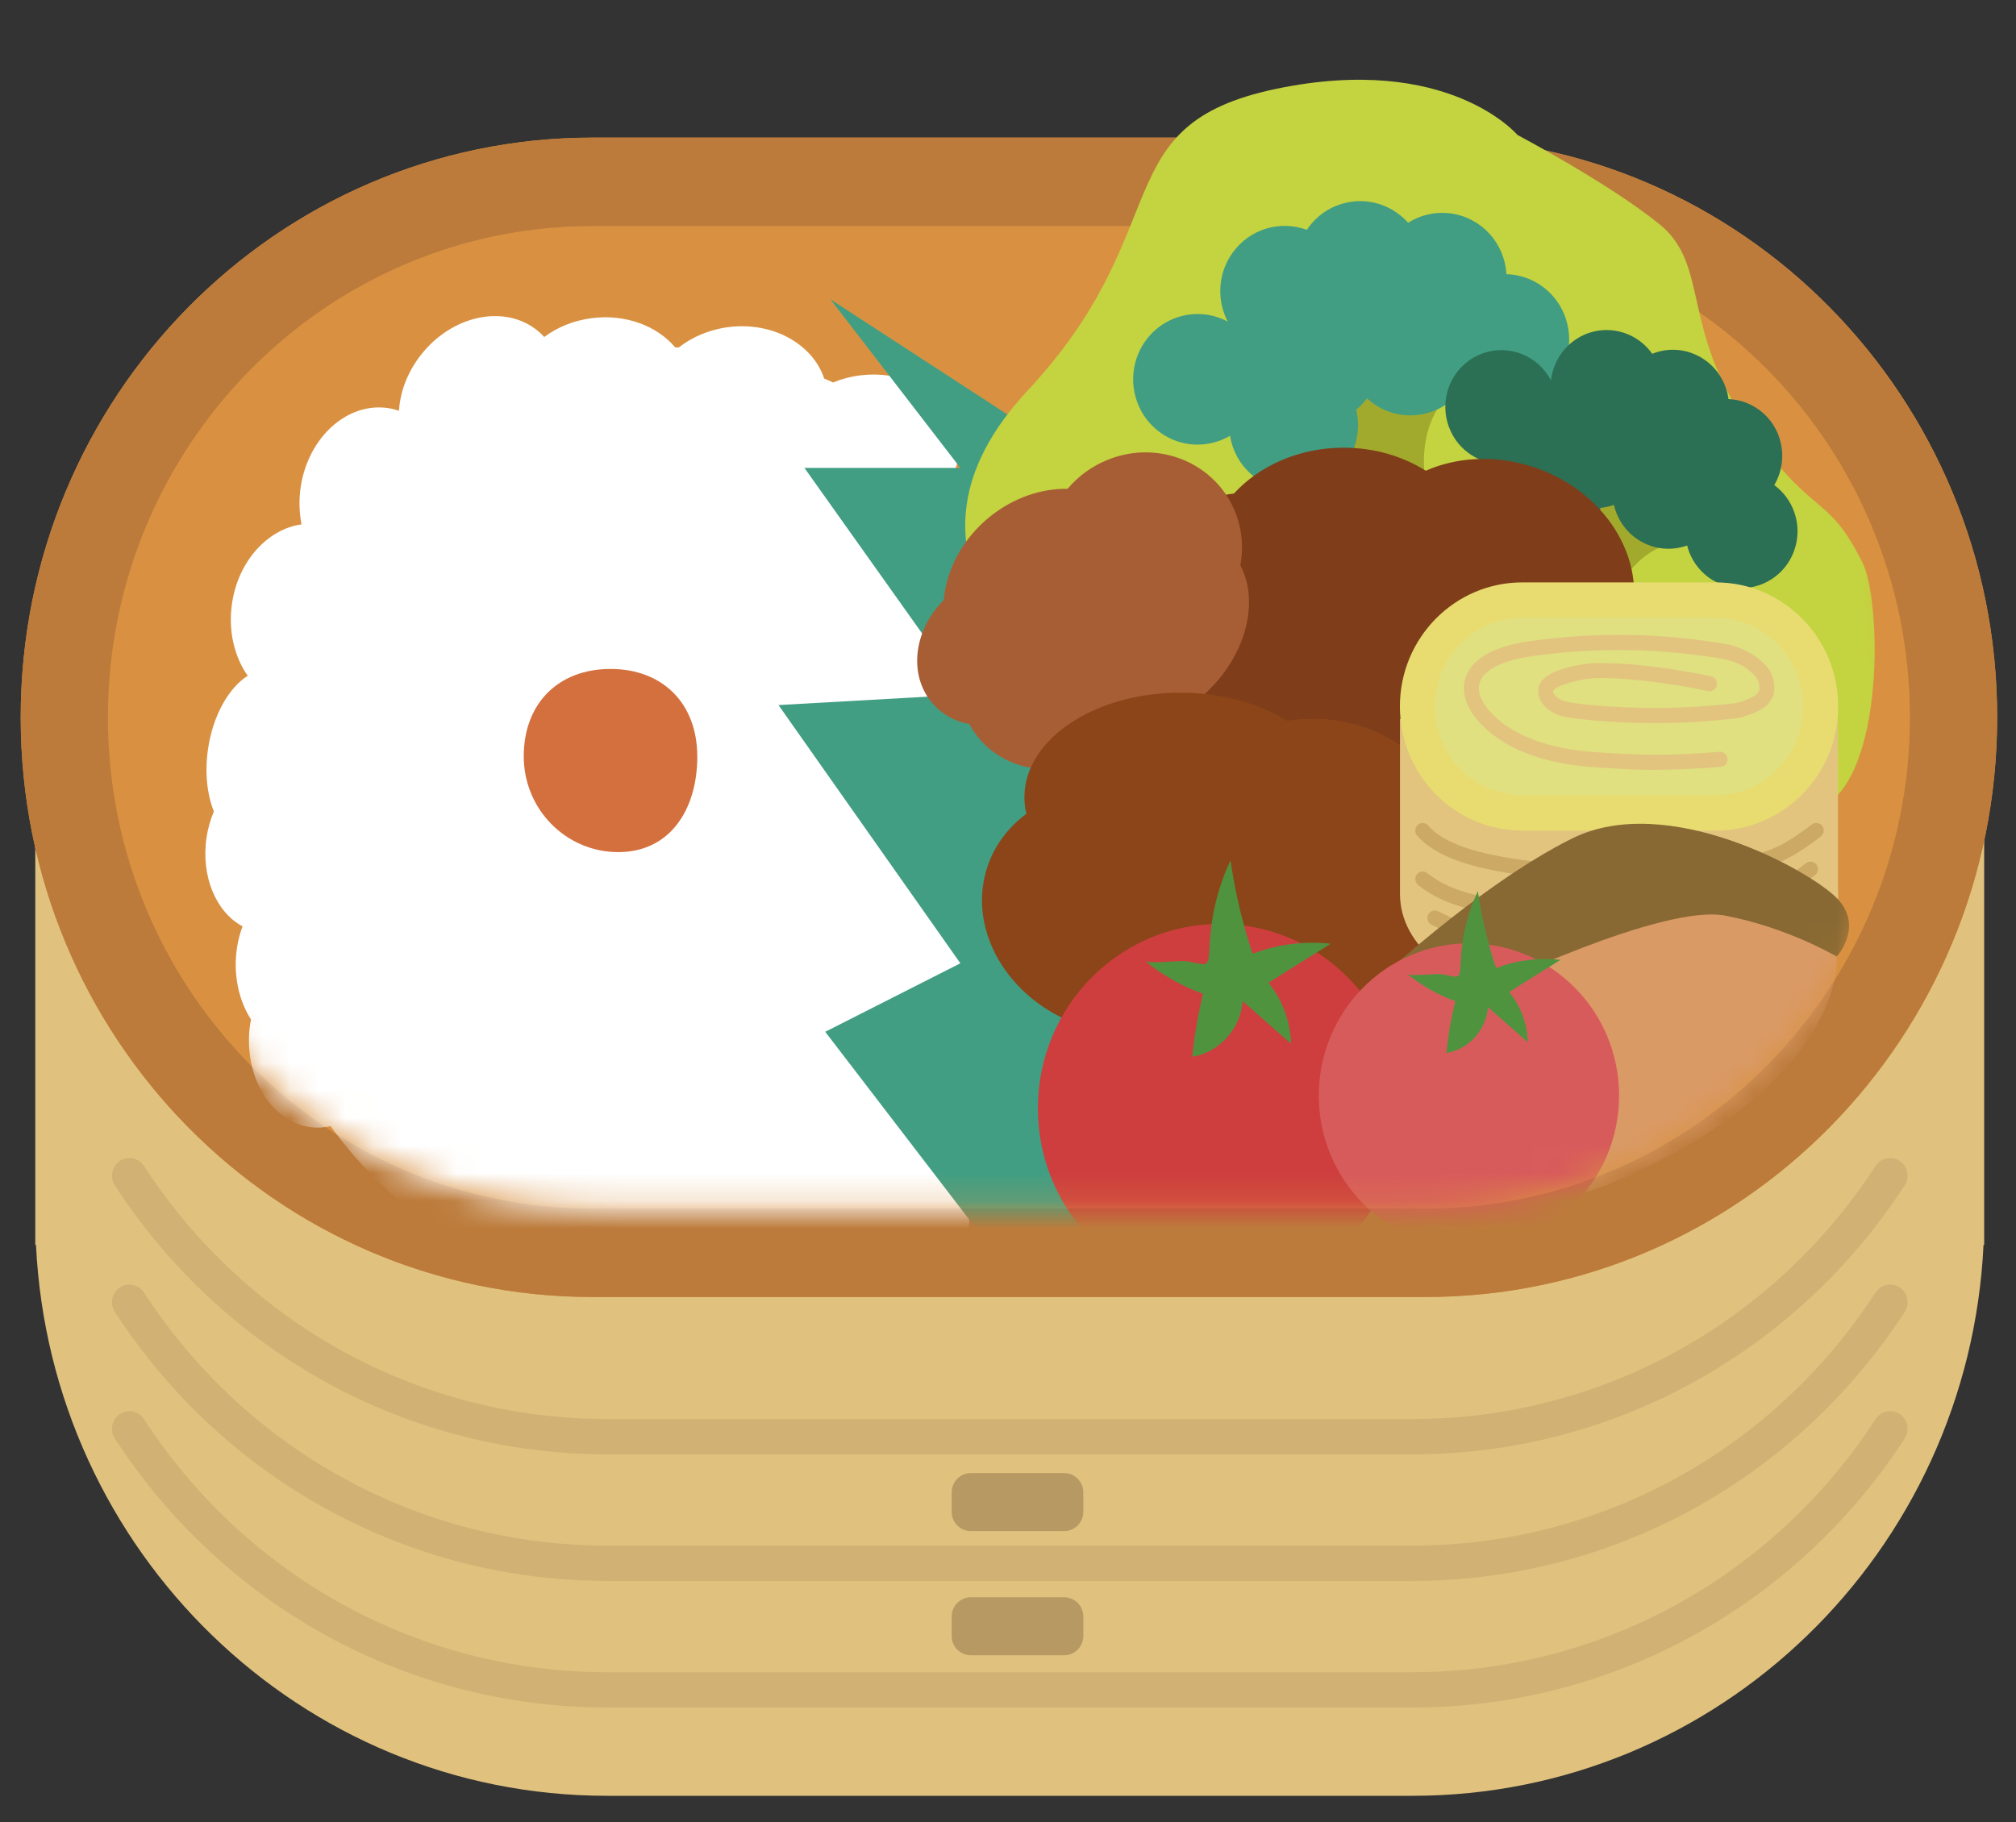
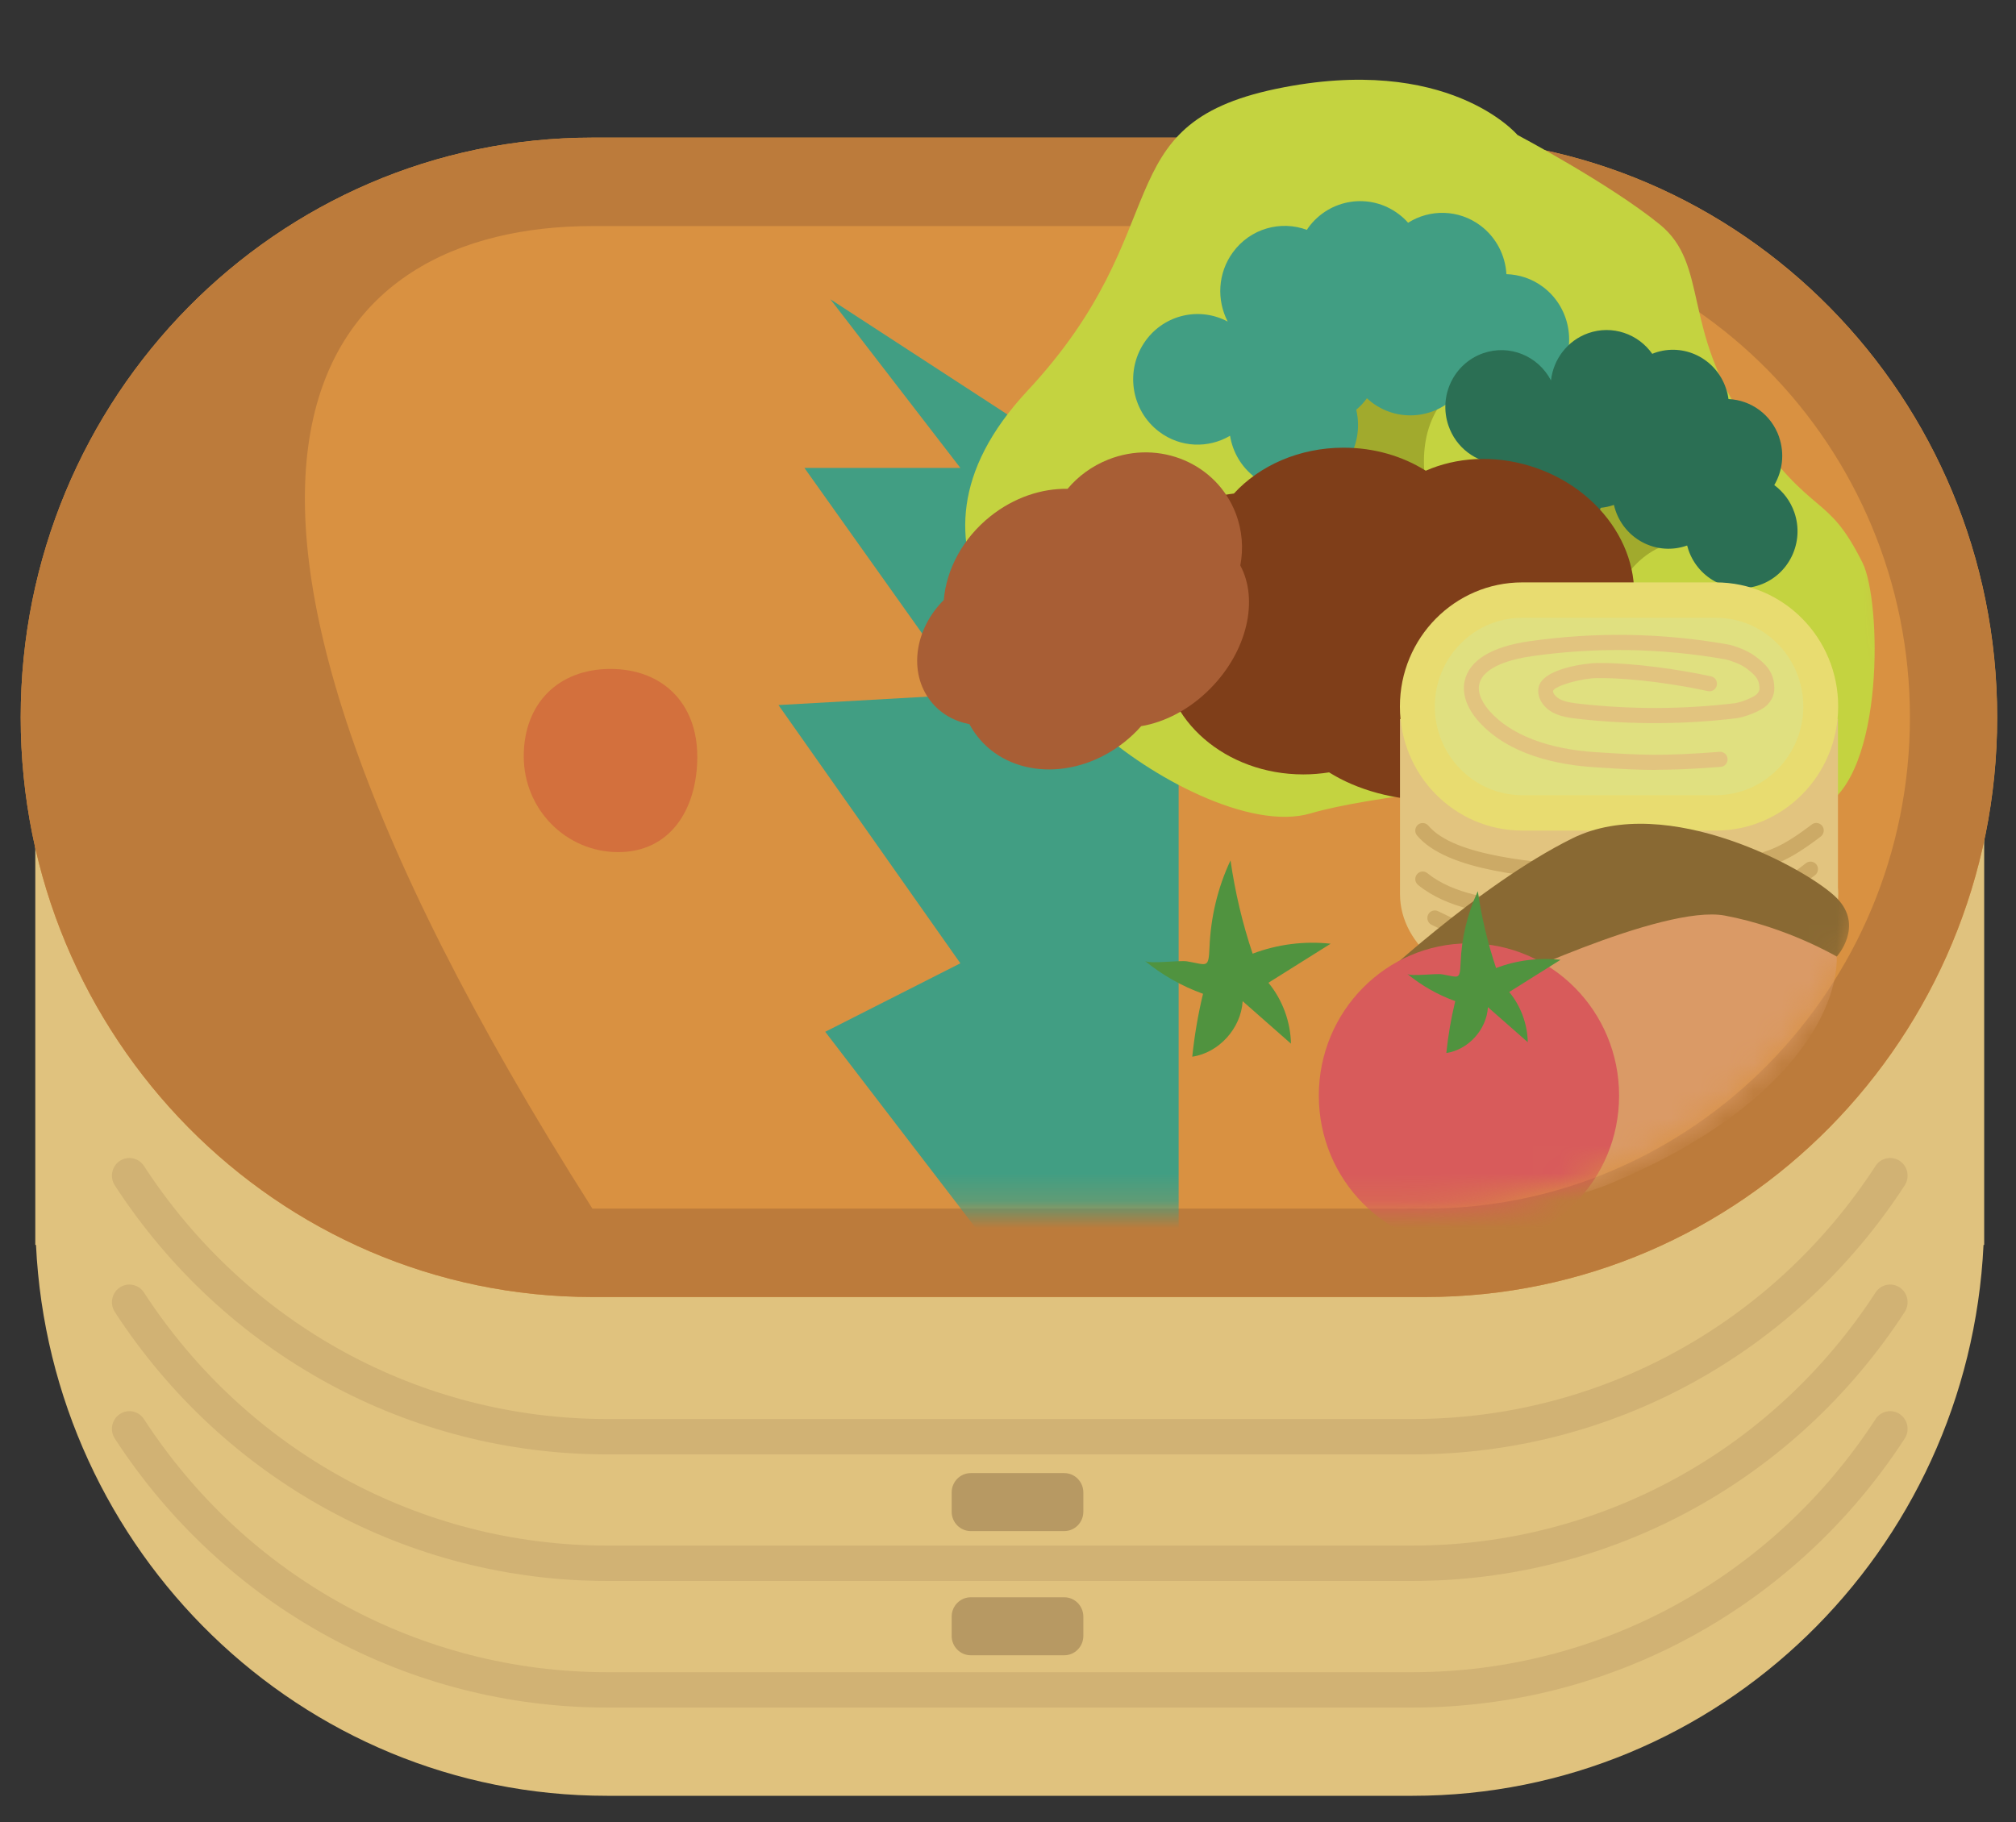
<svg xmlns="http://www.w3.org/2000/svg" width="73" height="66" viewBox="0 0 73 66" fill="none">
  <rect x="0" y="0" width="73" height="66" fill="#333333" stroke="none" />
  <g clip-path="url(#clip0_401_11648)">
    <path d="M51.148 23.053H1.278V44.048V45.09H1.303C1.838 56.201 10.89 65.043 21.979 65.043H51.148C62.237 65.043 71.289 56.201 71.824 45.09H71.848V44.048V23.053H51.148Z" fill="#E0C27E" />
    <path d="M51.148 61.847H21.979C14.785 61.847 8.123 58.204 4.157 52.105C3.966 51.809 4.046 51.411 4.338 51.217C4.63 51.023 5.02 51.104 5.213 51.4C8.945 57.14 15.213 60.566 21.979 60.566H51.148C57.915 60.566 64.184 57.14 67.914 51.4C68.106 51.104 68.498 51.023 68.79 51.217C69.082 51.411 69.162 51.809 68.97 52.105C65.004 58.204 58.343 61.847 51.148 61.847Z" fill="#D1B274" />
    <path d="M51.148 57.261H21.979C14.785 57.261 8.123 53.618 4.157 47.519C3.966 47.223 4.046 46.825 4.338 46.631C4.63 46.437 5.02 46.518 5.213 46.814C8.945 52.554 15.213 55.98 21.979 55.98H51.148C57.915 55.98 64.184 52.554 67.914 46.814C68.106 46.518 68.498 46.437 68.79 46.631C69.082 46.825 69.162 47.223 68.97 47.519C65.004 53.618 58.343 57.261 51.148 57.261Z" fill="#D1B274" />
    <path d="M51.148 52.677H21.979C14.785 52.677 8.123 49.034 4.157 42.935C3.966 42.639 4.046 42.241 4.338 42.047C4.63 41.853 5.02 41.934 5.213 42.23C8.945 47.97 15.213 51.396 21.979 51.396H51.148C57.915 51.396 64.184 47.97 67.914 42.23C68.106 41.934 68.498 41.853 68.79 42.047C69.082 42.241 69.162 42.639 68.97 42.935C65.004 49.034 58.343 52.677 51.148 52.677Z" fill="#D1B274" />
    <path d="M51.618 4.984H21.451C10.018 4.984 0.75 14.384 0.75 25.98V25.982C0.75 37.577 10.018 46.977 21.451 46.977H51.618C63.051 46.977 72.319 37.577 72.319 25.982V25.98C72.319 14.384 63.051 4.984 51.618 4.984Z" fill="#D99141" />
-     <path d="M51.616 8.188C61.29 8.188 69.159 16.17 69.159 25.982C69.159 35.793 61.29 43.775 51.616 43.775H21.451C11.777 43.775 3.908 35.793 3.908 25.982C3.908 16.17 11.779 8.188 21.451 8.188H51.616ZM51.616 4.986H21.451C10.019 4.984 0.75 14.385 0.75 25.982C0.75 37.579 10.019 46.977 21.451 46.977H51.616C63.05 46.977 72.316 37.576 72.316 25.982C72.316 14.385 63.048 4.986 51.616 4.986Z" fill="#BC7B3B" />
+     <path d="M51.616 8.188C61.29 8.188 69.159 16.17 69.159 25.982C69.159 35.793 61.29 43.775 51.616 43.775H21.451C3.908 16.17 11.779 8.188 21.451 8.188H51.616ZM51.616 4.986H21.451C10.019 4.984 0.75 14.385 0.75 25.982C0.75 37.579 10.019 46.977 21.451 46.977H51.616C63.05 46.977 72.316 37.576 72.316 25.982C72.316 14.385 63.048 4.986 51.616 4.986Z" fill="#BC7B3B" />
    <mask id="mask0_401_11648" style="mask-type:luminance" maskUnits="userSpaceOnUse" x="3" y="0" width="67" height="44">
      <path d="M53.029 0.955C62.703 0.955 69.159 16.17 69.159 25.982C69.159 35.794 61.29 43.775 51.616 43.775H21.451C11.777 43.775 3.908 35.794 3.908 25.982C3.908 16.17 11.779 8.189 21.451 8.189L45.208 1.931L53.029 0.955Z" fill="white" />
    </mask>
    <g mask="url(#mask0_401_11648)">
-       <path d="M34.414 41.833C36.766 39.273 38.442 35.888 39.014 32.023C39.877 26.225 38.056 20.713 34.576 17.046C34.708 16.689 34.759 16.305 34.712 15.916C34.523 14.406 32.921 13.367 31.134 13.598C30.793 13.64 30.468 13.729 30.169 13.853C30.062 13.803 29.955 13.76 29.846 13.713C29.425 12.456 27.977 11.643 26.375 11.848C25.684 11.937 25.069 12.203 24.581 12.583C24.537 12.583 24.495 12.583 24.45 12.583C23.795 11.806 22.656 11.367 21.431 11.523C20.771 11.607 20.181 11.853 19.707 12.206C19.651 12.145 19.593 12.086 19.53 12.031C18.394 11.035 16.518 11.349 15.342 12.732C14.792 13.378 14.493 14.144 14.446 14.879C14.322 14.836 14.197 14.802 14.063 14.782C12.579 14.556 11.158 15.835 10.888 17.642C10.819 18.11 10.835 18.567 10.919 18.992C9.694 19.163 8.629 20.316 8.402 21.852C8.255 22.844 8.486 23.787 8.97 24.476C8.286 24.912 7.715 25.902 7.535 27.115C7.408 27.967 7.497 28.772 7.744 29.389C7.622 29.68 7.53 29.997 7.479 30.335C7.27 31.748 7.831 33.047 8.783 33.551C8.647 33.919 8.56 34.322 8.54 34.749C8.502 35.574 8.714 36.337 9.088 36.925C9.052 37.11 9.028 37.302 9.019 37.499C8.936 39.277 10.006 40.773 11.407 40.841C11.599 40.85 11.786 40.83 11.969 40.787C14.237 43.914 17.532 46.113 21.415 46.707C24.488 47.177 27.498 46.574 30.147 45.159C30.463 46.366 31.339 47.254 32.408 47.304C33.81 47.372 35.013 45.984 35.095 44.206C35.138 43.284 34.87 42.441 34.409 41.831L34.414 41.833Z" fill="white" />
      <path d="M36.564 46.087L29.882 37.371L34.775 34.89L28.189 25.537L34.962 25.155L29.129 16.948H34.775L30.069 10.84L42.679 19.047V46.087H36.564Z" fill="#419E83" />
      <path d="M25.25 27.394C25.25 29.308 24.274 30.863 22.385 30.863C20.495 30.863 18.965 29.311 18.965 27.394C18.965 25.478 20.219 24.229 22.106 24.229C23.994 24.229 25.248 25.478 25.248 27.394H25.25Z" fill="#D3703D" />
      <path d="M39.712 26.382C37.729 24.565 31.713 20.048 37.208 14.15C42.704 8.252 39.961 4.526 46.204 3.219C52.438 1.916 54.947 4.887 54.947 4.887C54.947 4.887 58.289 6.657 60.096 8.125C61.903 9.594 60.865 11.892 63.278 15.379C65.69 18.866 66.138 17.765 67.446 20.389C68.126 21.752 68.261 28.083 65.967 29.25C63.672 30.416 57.246 28.122 56.003 28.239C54.758 28.359 49.66 28.811 47.459 29.46C45.26 30.108 41.614 28.122 39.712 26.38V26.382Z" fill="#C4D340" />
      <path d="M47.876 16.947C47.876 16.947 50.409 17.582 50.117 22.176C53.098 21.943 53.256 21.554 53.256 21.554C53.256 21.554 50.095 16.902 52.407 14.33C50.917 13.447 48.288 12.188 47.876 16.947Z" fill="#A1AA2D" />
      <path d="M53.61 8.172C52.817 7.578 51.777 7.569 50.988 8.068C50.886 7.953 50.77 7.844 50.64 7.749C49.604 6.972 48.143 7.194 47.376 8.244C47.356 8.271 47.341 8.299 47.323 8.326C46.376 7.973 45.273 8.274 44.643 9.139C44.092 9.894 44.052 10.87 44.456 11.648C43.453 11.11 42.187 11.379 41.49 12.33C40.724 13.381 40.942 14.863 41.978 15.64C42.751 16.221 43.758 16.244 44.54 15.783C44.636 16.368 44.946 16.917 45.454 17.297C46.49 18.074 47.951 17.853 48.718 16.802C49.145 16.217 49.266 15.496 49.11 14.841C49.248 14.723 49.377 14.59 49.489 14.436C49.491 14.431 49.493 14.429 49.495 14.425C49.555 14.479 49.618 14.531 49.682 14.581C50.718 15.358 52.18 15.136 52.946 14.086C52.946 14.084 52.951 14.081 52.951 14.077C52.998 14.117 53.047 14.16 53.098 14.199C54.134 14.976 55.596 14.755 56.362 13.704C57.128 12.653 56.91 11.171 55.874 10.393C55.475 10.093 55.012 9.944 54.548 9.93C54.508 9.254 54.185 8.604 53.608 8.17L53.61 8.172Z" fill="#419E83" />
      <path d="M56.059 19.291C56.059 19.291 57.574 21.008 55.141 24.165C57.395 25.48 57.696 25.279 57.696 25.279C57.696 25.279 57.674 20.362 60.579 19.664C59.935 18.288 58.654 16.075 56.056 19.291H56.059Z" fill="#A1AA2D" />
      <path d="M64.425 15.835C64.142 15.012 63.398 14.488 62.589 14.454C62.571 14.321 62.54 14.185 62.493 14.052C62.123 12.976 60.967 12.409 59.907 12.784C59.88 12.793 59.855 12.805 59.829 12.816C59.319 12.091 58.38 11.761 57.509 12.068C56.75 12.337 56.248 13.017 56.161 13.779C55.7 12.893 54.662 12.457 53.699 12.796C52.639 13.171 52.08 14.344 52.45 15.419C52.724 16.219 53.439 16.739 54.221 16.798C54.007 17.265 53.965 17.814 54.145 18.341C54.515 19.417 55.671 19.984 56.732 19.609C57.322 19.401 57.757 18.942 57.962 18.393C58.118 18.377 58.273 18.346 58.429 18.291C58.434 18.291 58.436 18.289 58.441 18.287C58.456 18.355 58.476 18.425 58.499 18.492C58.868 19.568 60.025 20.135 61.085 19.76C61.087 19.76 61.09 19.76 61.092 19.758C61.105 19.812 61.121 19.864 61.139 19.918C61.509 20.994 62.665 21.561 63.725 21.186C64.786 20.811 65.345 19.638 64.975 18.562C64.833 18.149 64.572 17.81 64.247 17.57C64.543 17.064 64.628 16.436 64.423 15.837L64.425 15.835Z" fill="#2B6F54" />
      <path d="M41.425 21.082C41.425 21.81 41.704 22.481 42.172 23.023C42.136 23.231 42.118 23.442 42.118 23.658C42.118 26.083 44.391 28.049 47.194 28.049C47.512 28.049 47.824 28.022 48.127 27.975C49.136 28.607 50.493 28.996 51.986 28.996C55.108 28.996 57.636 27.299 57.636 25.206C57.636 25.003 57.612 24.802 57.565 24.608C58.247 24.101 58.764 23.41 59.013 22.572C59.704 20.251 58.091 17.702 55.408 16.879C54.076 16.47 52.73 16.565 51.627 17.049C50.792 16.524 49.765 16.215 48.653 16.215C47.044 16.215 45.609 16.863 44.68 17.876C42.844 18.081 41.428 19.439 41.428 21.082H41.425Z" fill="#7F3E19" />
      <path d="M40.13 16.645C39.538 16.88 39.038 17.251 38.657 17.705C37.719 17.689 36.721 18.017 35.868 18.695C34.854 19.502 34.268 20.629 34.175 21.732C33.121 22.783 32.889 24.346 33.689 25.381C34.043 25.84 34.547 26.123 35.104 26.229C35.184 26.376 35.273 26.52 35.38 26.656C36.561 28.183 38.949 28.281 40.716 26.877C40.939 26.699 41.142 26.507 41.322 26.301C42.184 26.157 43.085 25.693 43.831 24.934C45.17 23.576 45.58 21.725 44.912 20.482C45.03 19.865 44.983 19.212 44.745 18.591C44.049 16.783 41.982 15.911 40.13 16.645Z" fill="#A85E35" />
-       <path d="M53.305 33.002C53.305 32.274 53.026 31.603 52.558 31.06C52.594 30.852 52.612 30.642 52.612 30.425C52.612 28.001 50.339 26.035 47.536 26.035C47.218 26.035 46.906 26.062 46.603 26.109C45.594 25.477 44.237 25.088 42.744 25.088C39.623 25.088 37.094 26.785 37.094 28.878C37.094 29.081 37.118 29.282 37.165 29.476C36.483 29.983 35.966 30.674 35.717 31.512C35.026 33.833 36.639 36.382 39.322 37.205C40.654 37.614 42 37.519 43.103 37.035C43.938 37.559 44.965 37.869 46.077 37.869C47.686 37.869 49.121 37.221 50.05 36.208C51.886 36.002 53.303 34.644 53.303 33.002H53.305Z" fill="#8C4519" />
      <path d="M66.553 32.169V26.045H50.694V32.379C50.694 34.284 52.677 35.827 55.125 35.827H62.133C64.579 35.827 66.564 34.284 66.564 32.379C66.564 32.307 66.559 32.237 66.555 32.167L66.553 32.169Z" fill="#E2C47F" />
      <path d="M55.125 29.442C53.031 29.442 51.327 27.713 51.327 25.589C51.327 23.465 53.031 21.736 55.125 21.736H62.133C64.227 21.736 65.931 23.465 65.931 25.589C65.931 27.713 64.227 29.442 62.133 29.442H55.125Z" fill="#E0E080" />
      <path d="M62.13 22.375C63.877 22.375 65.298 23.817 65.298 25.588C65.298 27.36 63.877 28.802 62.13 28.802H55.123C53.376 28.802 51.955 27.36 51.955 25.588C51.955 23.817 53.376 22.375 55.123 22.375H62.13ZM62.13 21.094H55.123C52.677 21.094 50.691 23.105 50.691 25.588C50.691 28.072 52.674 30.083 55.123 30.083H62.13C64.576 30.083 66.561 28.072 66.561 25.588C66.561 23.105 64.579 21.094 62.13 21.094Z" fill="#E8DC70" />
      <path d="M59.965 27.887C59.267 27.887 58.688 27.85 57.953 27.803L57.739 27.789C56.424 27.706 54.629 27.351 53.541 26.128C53.111 25.645 52.933 25.125 53.036 24.662C53.2 23.919 54.009 23.421 55.373 23.227C57.759 22.884 60.174 22.92 62.547 23.338C62.832 23.387 63.28 23.57 63.503 23.731C63.815 23.952 64.156 24.23 64.229 24.698C64.276 24.996 64.256 25.25 64.002 25.523C63.772 25.769 63.131 25.984 62.872 26.015C60.965 26.244 59.031 26.25 57.124 26.034C56.81 25.997 56.505 25.954 56.23 25.808C55.861 25.611 55.651 25.254 55.709 24.915C55.832 24.19 57.523 24.016 57.828 24.013C59.189 24.004 60.851 24.258 61.959 24.497C62.104 24.529 62.197 24.673 62.166 24.822C62.135 24.969 61.992 25.064 61.845 25.032C60.767 24.797 59.156 24.549 57.833 24.56C57.262 24.565 56.324 24.834 56.239 25.017C56.224 25.107 56.329 25.243 56.482 25.322C56.674 25.424 56.926 25.46 57.186 25.489C59.053 25.699 60.947 25.695 62.812 25.471C63.037 25.444 63.516 25.25 63.612 25.145C63.714 25.037 63.728 24.976 63.699 24.786C63.661 24.551 63.485 24.386 63.195 24.178C63.037 24.065 62.663 23.914 62.456 23.878C60.139 23.471 57.781 23.435 55.451 23.769C54.811 23.862 53.713 24.117 53.564 24.784C53.479 25.168 53.766 25.561 53.945 25.762C54.698 26.61 56.057 27.136 57.775 27.243L57.988 27.256C59.356 27.342 60.181 27.394 62.266 27.231C62.411 27.218 62.545 27.333 62.556 27.482C62.567 27.631 62.456 27.765 62.309 27.776C61.306 27.853 60.589 27.882 59.967 27.882L59.965 27.887Z" fill="#E2C47F" />
      <path d="M60.39 32.114C59.818 32.114 59.249 32.064 58.693 32.017C58.401 31.992 58.08 31.969 57.741 31.945C55.489 31.782 52.407 31.56 51.311 30.261C51.215 30.146 51.229 29.974 51.34 29.875C51.454 29.777 51.623 29.791 51.721 29.904C52.67 31.029 55.622 31.242 57.779 31.398C58.12 31.423 58.443 31.445 58.737 31.47C59.662 31.549 60.615 31.633 61.531 31.479C61.925 31.414 62.324 31.298 62.707 31.185L62.852 31.142C63.024 31.093 63.178 31.052 63.322 31.014C64.062 30.817 64.508 30.7 65.606 29.861C65.726 29.771 65.893 29.796 65.985 29.915C66.074 30.035 66.049 30.207 65.931 30.299C64.748 31.203 64.236 31.339 63.46 31.545C63.32 31.583 63.169 31.621 63.002 31.669L62.857 31.712C62.458 31.827 62.043 31.949 61.618 32.019C61.208 32.087 60.798 32.114 60.388 32.114H60.39Z" fill="#CCAA66" />
      <path d="M59.92 33.513C59.169 33.513 58.338 33.465 57.403 33.377C56.874 33.327 56.311 33.391 55.731 33.309C55.54 33.282 55.335 33.26 55.119 33.235C53.92 33.097 52.43 32.928 51.349 32.053C51.233 31.958 51.213 31.786 51.307 31.669C51.4 31.551 51.57 31.531 51.685 31.626C52.646 32.401 54.052 32.561 55.181 32.692C55.402 32.717 55.613 32.742 55.807 32.769C56.326 32.842 56.879 32.778 57.456 32.833C61.477 33.212 63.407 32.833 65.394 31.264C65.513 31.172 65.682 31.194 65.773 31.312C65.865 31.431 65.842 31.603 65.726 31.696C64.111 32.968 62.489 33.511 59.925 33.511L59.92 33.513Z" fill="#CCAA66" />
      <path d="M60.68 34.912C60.049 34.912 59.358 34.874 58.902 34.842C58.632 34.824 58.349 34.797 58.064 34.77C57.387 34.707 56.685 34.641 56.061 34.671C54.575 34.738 53.091 34.117 51.837 33.496C51.703 33.43 51.647 33.265 51.712 33.13C51.777 32.994 51.939 32.937 52.073 33.003C53.267 33.593 54.673 34.187 56.036 34.124C56.698 34.092 57.418 34.16 58.113 34.223C58.396 34.25 58.675 34.275 58.94 34.293C59.51 34.332 60.914 34.413 61.618 34.316C63.088 34.112 64.178 33.814 65.396 32.892C65.517 32.802 65.684 32.827 65.773 32.949C65.862 33.071 65.838 33.24 65.717 33.331C64.412 34.32 63.206 34.648 61.689 34.858C61.417 34.897 61.059 34.91 60.68 34.91V34.912Z" fill="#CCAA66" />
      <path d="M58.407 42.825C66.281 39.51 67.161 34.812 66.194 33.553C65.227 32.295 60.47 30.374 58.592 30.557C56.714 30.738 48.733 36.444 48.855 37.199C48.978 37.953 51.382 45.783 58.405 42.828L58.407 42.825Z" fill="#DA9A66" />
      <path d="M53.884 35.792C53.884 35.792 60.198 32.74 62.457 33.162C64.716 33.585 66.51 34.647 66.51 34.647C66.51 34.647 67.51 33.544 66.51 32.527C65.51 31.51 60.367 28.668 56.936 30.365C53.505 32.062 49.577 35.795 49.577 35.795H53.882L53.884 35.792Z" fill="#896933" />
-       <path d="M44.168 46.825C47.805 46.825 50.754 43.834 50.754 40.145C50.754 36.456 47.805 33.465 44.168 33.465C40.531 33.465 37.582 36.456 37.582 40.145C37.582 43.834 40.531 46.825 44.168 46.825Z" fill="#CE3E3E" />
      <path d="M44.558 31.166C44.723 32.314 44.99 33.446 45.358 34.542C46.253 34.201 47.231 34.077 48.183 34.181C47.432 34.653 46.681 35.123 45.93 35.595C46.436 36.208 46.73 37.001 46.746 37.801C46.162 37.288 45.58 36.775 44.997 36.262C44.939 37.247 44.134 38.133 43.172 38.273C43.252 37.507 43.381 36.743 43.562 35.995C42.8 35.722 42.082 35.315 41.454 34.8C41.612 34.928 42.697 34.773 42.987 34.82C43.709 34.94 43.764 35.1 43.796 34.316C43.84 33.227 44.092 32.151 44.556 31.166H44.558Z" fill="#50933F" />
      <path d="M53.191 45.196C56.194 45.196 58.628 42.727 58.628 39.682C58.628 36.637 56.194 34.168 53.191 34.168C50.189 34.168 47.755 36.637 47.755 39.682C47.755 42.727 50.189 45.196 53.191 45.196Z" fill="#D85B5B" />
      <path d="M53.512 32.276C53.648 33.222 53.869 34.156 54.174 35.062C54.914 34.779 55.72 34.678 56.507 34.764C55.887 35.152 55.268 35.541 54.649 35.93C55.068 36.436 55.308 37.089 55.322 37.749C54.84 37.326 54.359 36.904 53.878 36.479C53.831 37.292 53.167 38.022 52.372 38.14C52.436 37.507 52.545 36.879 52.695 36.26C52.064 36.034 51.474 35.697 50.955 35.272C51.086 35.378 51.98 35.249 52.22 35.29C52.817 35.387 52.862 35.523 52.889 34.874C52.924 33.975 53.134 33.087 53.515 32.273L53.512 32.276Z" fill="#50933F" />
    </g>
    <path d="M38.538 53.355H35.151C34.77 53.355 34.46 53.669 34.46 54.056V54.754C34.46 55.141 34.77 55.455 35.151 55.455H38.538C38.919 55.455 39.228 55.141 39.228 54.754V54.056C39.228 53.669 38.919 53.355 38.538 53.355Z" fill="#B79963" />
    <path d="M38.538 57.853H35.151C34.77 57.853 34.46 58.167 34.46 58.554V59.252C34.46 59.639 34.77 59.953 35.151 59.953H38.538C38.919 59.953 39.228 59.639 39.228 59.252V58.554C39.228 58.167 38.919 57.853 38.538 57.853Z" fill="#B79963" />
  </g>
  <defs>
    <clipPath id="clip0_401_11648">
      <rect width="71.568" height="64.091" fill="white" transform="translate(0.75 0.955)" />
    </clipPath>
  </defs>
</svg>